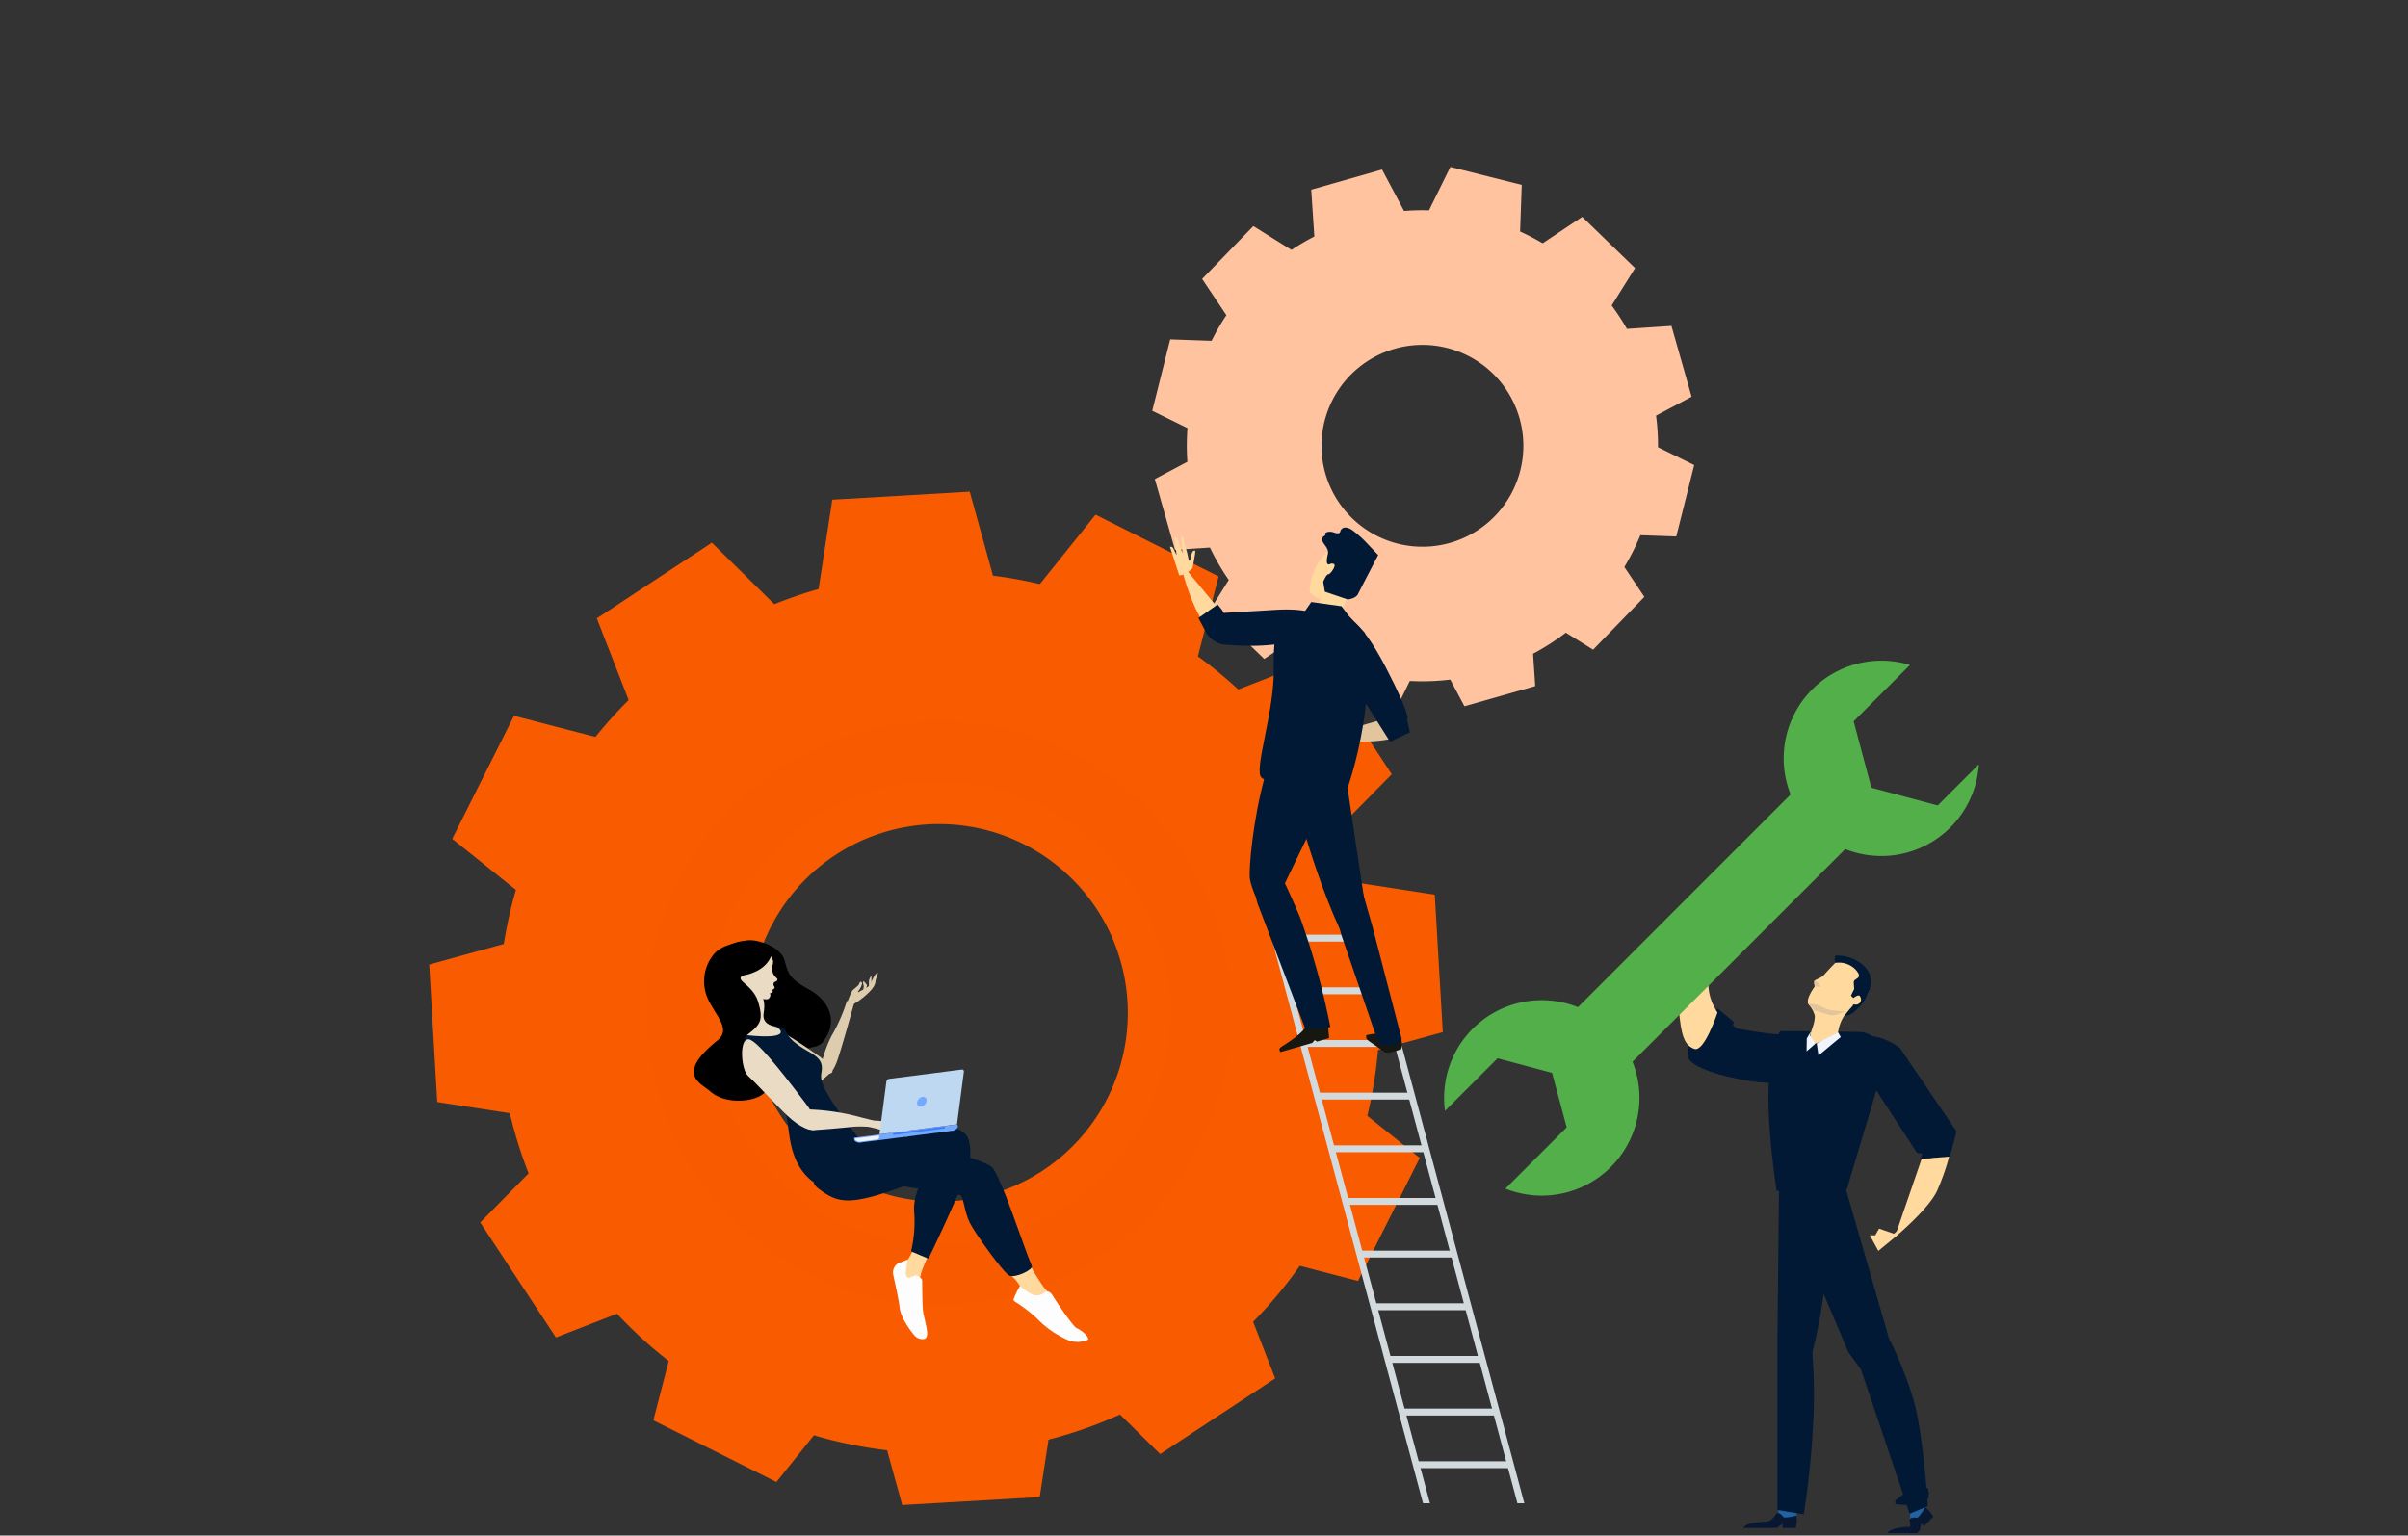
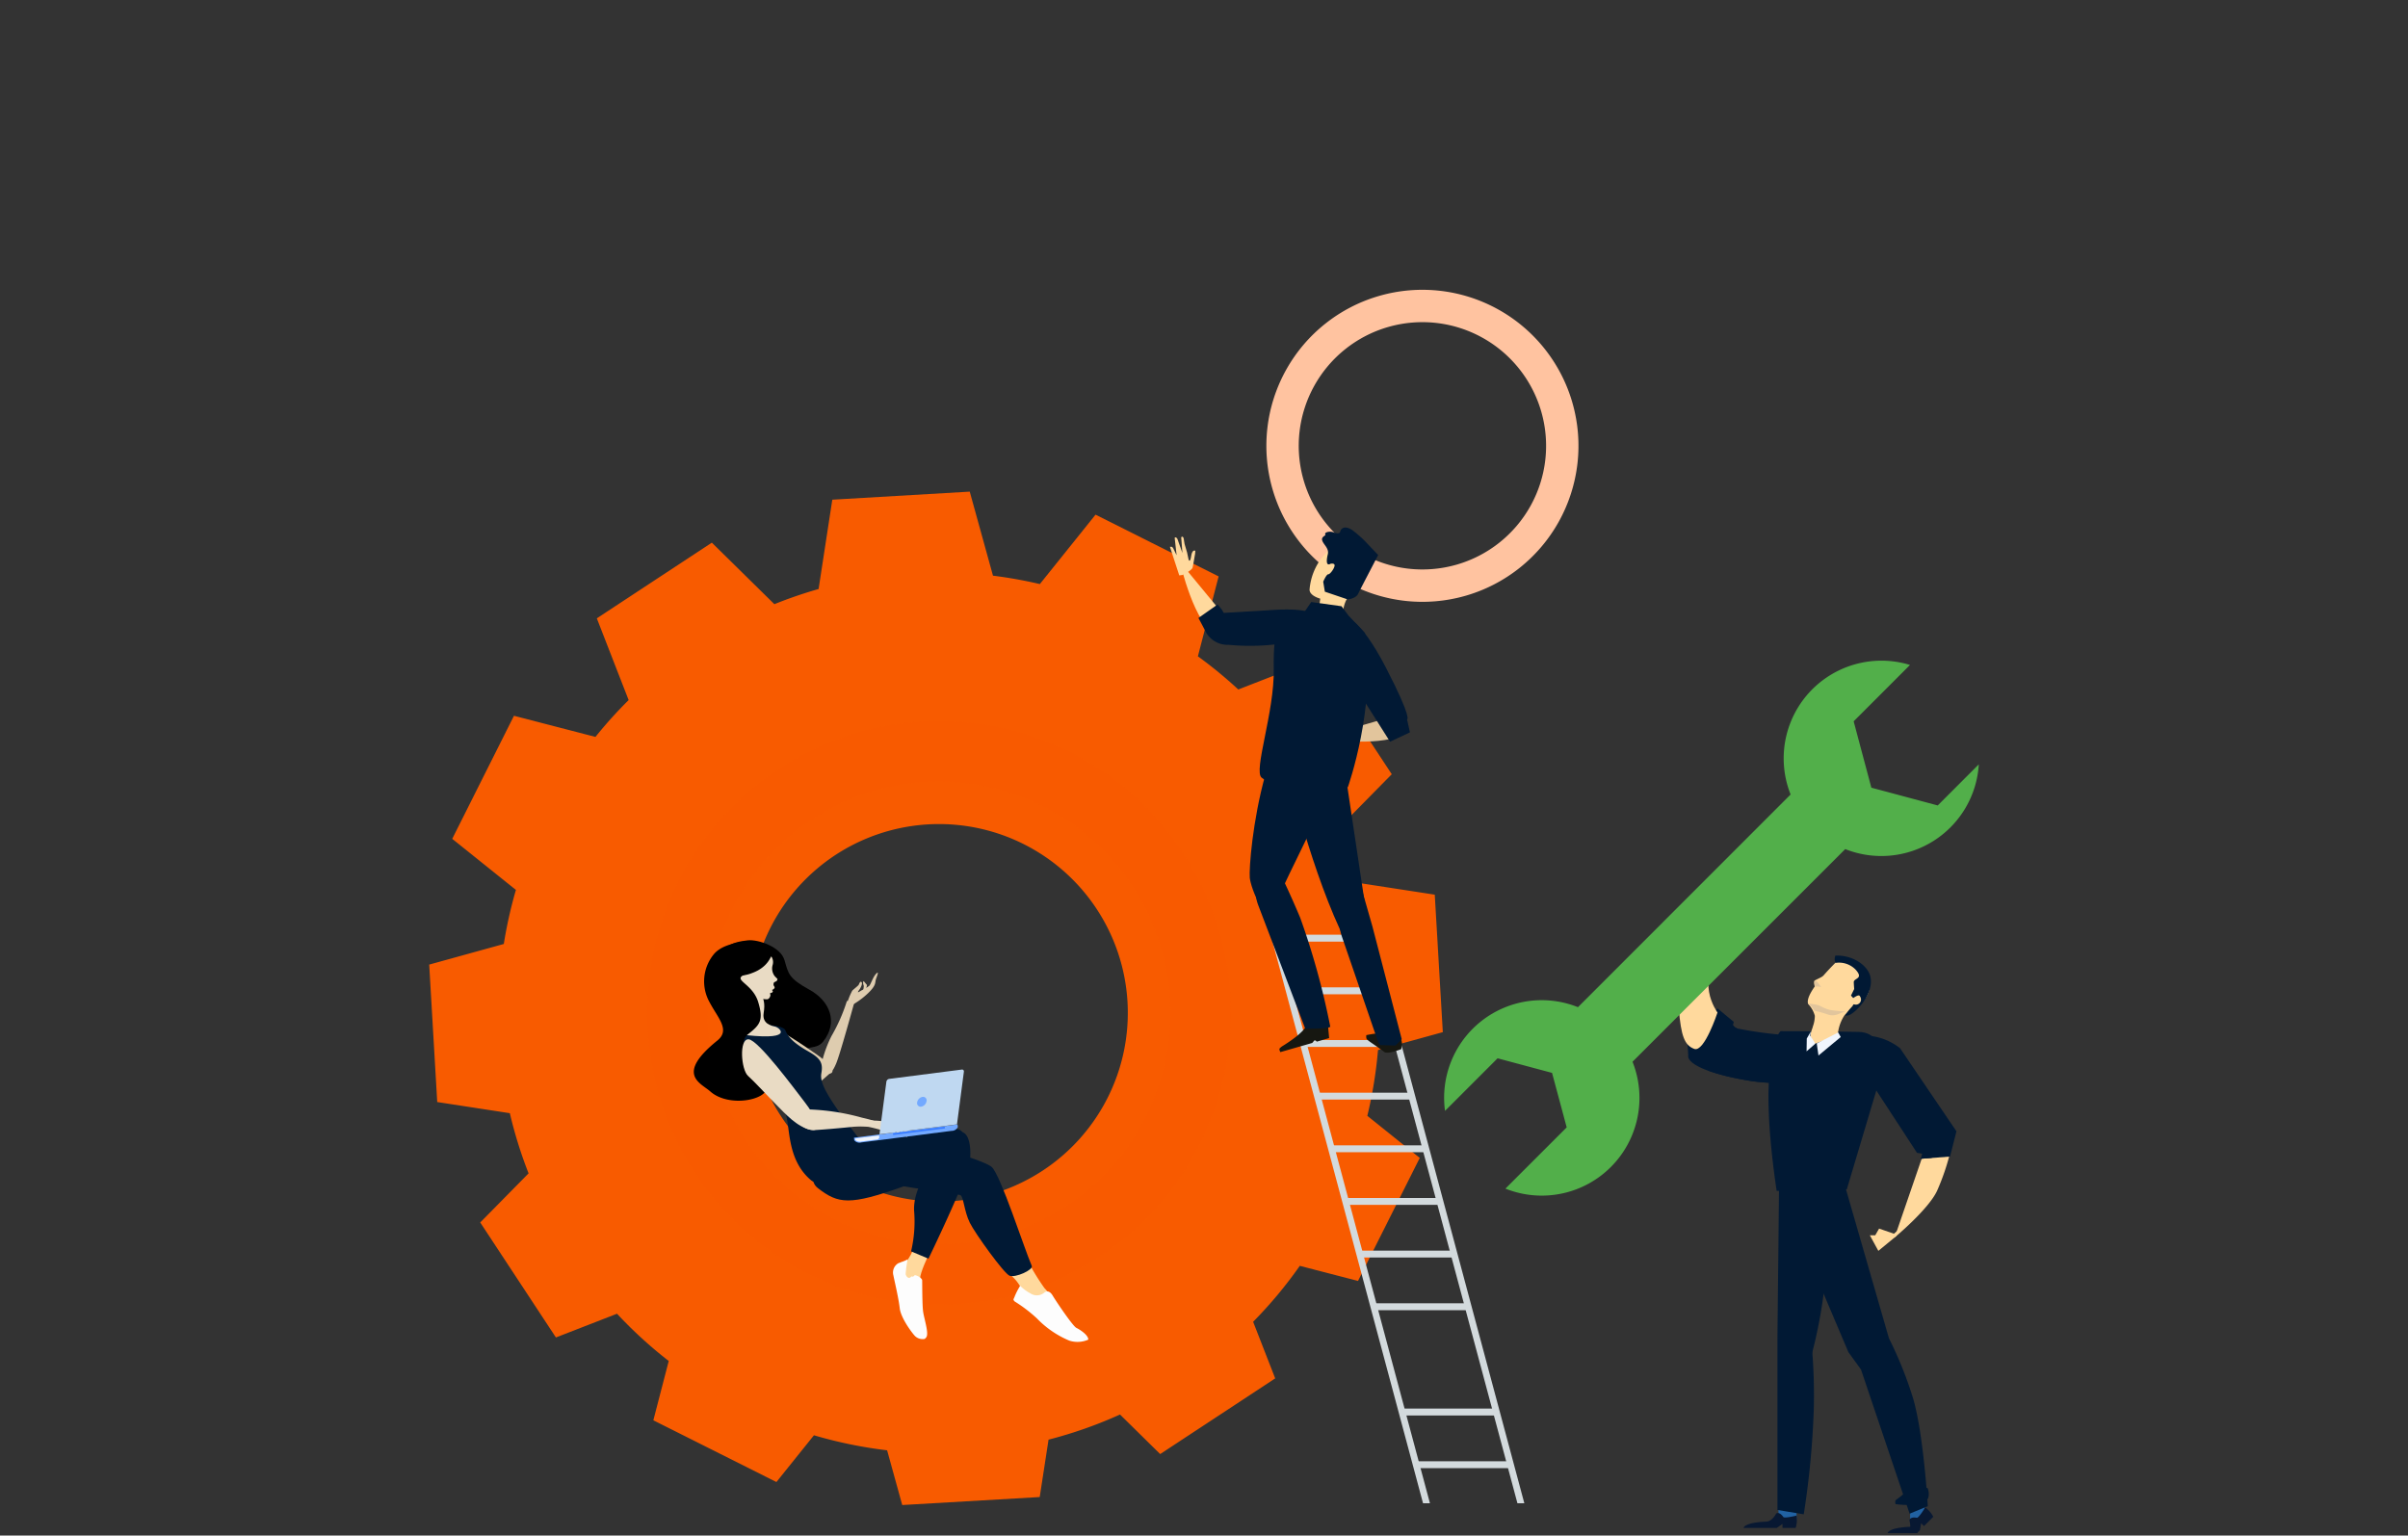
<svg xmlns="http://www.w3.org/2000/svg" width="439" height="280" viewBox="0 0 439 280">
  <rect x="0" y="0" width="439" height="280" fill="#333333" stroke="none" />
  <g id="sc5-img-managed-services" transform="translate(-211.756 -3189.581)">
    <rect id="Rectangle_641" data-name="Rectangle 641" width="439" height="280" transform="translate(211.756 3189.581)" fill="none" />
    <g id="Group_3090" data-name="Group 3090" transform="translate(-619.87 3059.542)">
      <g id="Group_3063" data-name="Group 3063" transform="translate(1041.689 160.49)">
-         <path id="Path_4406" data-name="Path 4406" d="M2234.241,227.86l3.274-13.022-6.6-3.248a42.622,42.622,0,0,0-.358-5.764l6.482-3.445-3.674-12.909-8.116.539a42.628,42.628,0,0,0-2.784-4.264l4.265-6.825-9.635-9.341-7.211,4.824a42.851,42.851,0,0,0-4.111-2.149l.3-8.5-13.014-3.273-3.891,7.906a42.056,42.056,0,0,0-4.555.117l-4.012-7.551-12.909,3.675.567,8.533a42.61,42.61,0,0,0-4.163,2.452l-6.956-4.347-9.34,9.635,4.427,6.613a43.046,43.046,0,0,0-2.707,4.672l-7.539-.264-3.274,13.016,6.423,3.161a42.524,42.524,0,0,0-.017,6.141l-5.933,3.152,3.676,12.909,6.376-.423a42.407,42.407,0,0,0,3.426,5.908l-3.167,5.064,9.635,9.343,4.856-3.252a43.053,43.053,0,0,0,6.363,3.537l-.194,5.532,13.015,3.279,2.5-5.08a42.588,42.588,0,0,0,7.379-.246l2.578,4.853,12.907-3.673-.392-5.907a42.634,42.634,0,0,0,5.973-3.838l4.972,3.106,9.342-9.636-3.646-5.445a43.227,43.227,0,0,0,2.918-5.8ZM2193,229.027a18.4,18.4,0,1,1,12.663-22.736A18.4,18.4,0,0,1,2193,229.027Z" transform="translate(-2138.707 -160.49)" fill="#ffc3a0" />
        <path id="Path_4407" data-name="Path 4407" d="M2333.332,348.793a28.449,28.449,0,1,0,35.15,19.573A28.45,28.45,0,0,0,2333.332,348.793Zm13.964,49.046a22.547,22.547,0,1,1,15.508-27.856A22.543,22.543,0,0,1,2347.3,397.839Z" transform="translate(-2291.863 -325.314)" fill="#ffc3a0" />
      </g>
      <g id="Group_3075" data-name="Group 3075" transform="translate(1137.666 299.227)">
        <g id="Group_3074" data-name="Group 3074">
          <path id="Path_4434" data-name="Path 4434" d="M2975.77,1455.164s-.706,3.521-11.279,1.49-9.7-4.334-9.7-4.334l-.165-2.709,5.5-5.89,2.96,2.461-.143.586a1.49,1.49,0,0,0,1.131.677,71.211,71.211,0,0,0,9.866,1.219C2976.733,1448.789,2975.91,1454.487,2975.77,1455.164Z" transform="translate(-2953.045 -1429.03)" fill="#011934" />
          <g id="Group_3073" data-name="Group 3073" transform="translate(5.207 19.616)">
            <path id="Path_4435" data-name="Path 4435" d="M3000.656,1484.927c-.12,0-.238-.012-.357-.019a13.7,13.7,0,0,1,.427,4.063s-.24,3.576-10.995,2.838a46.186,46.186,0,0,1-4.76-.542,37.831,37.831,0,0,0,6.24,1.649c10.573,2.031,11.279-1.49,11.279-1.49C3002.63,1490.749,3003.452,1485.051,3000.656,1484.927Z" transform="translate(-2984.971 -1484.908)" fill="#011934" />
          </g>
          <path id="Path_4436" data-name="Path 4436" d="M2948.5,1361.156s-4.614-6.23,1.55-11.239c1.833-1.49-.423-.679-2.537.27s-6.485,5.686-6.061,10.426.985,6.5,2.818,7.177S2948.5,1361.156,2948.5,1361.156Z" transform="translate(-2941.425 -1345.717)" fill="#ffd99d" />
          <path id="Path_4437" data-name="Path 4437" d="M2996.887,1325.76l1.387-4.915,2,.234.654,1.867-.962.869-.223,1.23Z" transform="translate(-2990.255 -1320.846)" fill="#011934" />
          <path id="Path_4442" data-name="Path 4442" d="M3275.7,1663.679l-5.076,14.763s6.2-5.146,7.751-8.533a42.053,42.053,0,0,0,2.4-7.039Z" transform="translate(-3231.263 -1621.975)" fill="#ffd99d" />
          <path id="Path_4443" data-name="Path 4443" d="M3237.943,1779.85l-.233,1.012-3.274,2.694-1.551-2.844h.987l.7-1.219,2.706.94Z" transform="translate(-3198.037 -1724.655)" fill="#ffd99d" />
-           <path id="Path_4445" data-name="Path 4445" d="M3161.99,1488.327l.309,2.164,3.712-3.518v-.542Z" transform="translate(-3135.618 -1466.633)" fill="#011934" />
          <path id="Path_4446" data-name="Path 4446" d="M3147.407,1490.587l-.651,2.818,1.649-1.419Z" transform="translate(-3122.206 -1470.292)" fill="#011934" />
          <path id="Path_4447" data-name="Path 4447" d="M3002.726,1472.423l.864-1.823.3-.749a1.594,1.594,0,0,1-.876-.649l-.374,1.48-.774,1.657-1.726,1.823Z" transform="translate(-2993.119 -1451.465)" fill="#011934" />
          <path id="Path_4448" data-name="Path 4448" d="M3204.432,1495.316l7.332,11.239.988.134-.285.948,5.313-.408,1.175-4.6-10.292-15.165a10.859,10.859,0,0,0-8.458-2.167C3196.4,1485.836,3203.868,1494.368,3204.432,1495.316Z" transform="translate(-3168.315 -1465.525)" fill="#011934" />
          <path id="Path_4449" data-name="Path 4449" d="M3314.483,1645.111s-3.282,1.574-5.022,2.334l.432.06-.285.948,1.836-.156,2.572-.606.141-1.089h-.8Z" transform="translate(-3265.457 -1606.34)" fill="#011934" />
          <path id="Path_4450" data-name="Path 4450" d="M3271.773,2174.092c-.169.2-.045.743-.045.743a19.953,19.953,0,0,0,3.9.106,5.154,5.154,0,0,0,1.056-.5c.065-.037.184-.266.248-.3.119-.07.181.048.283-.016a3.243,3.243,0,0,0,.451-.312,2.821,2.821,0,0,0-.086-1.9s-2.514-.833-2.986-.252A20.168,20.168,0,0,1,3271.773,2174.092Z" transform="translate(-3232.197 -2069.752)" fill="#011934" />
        </g>
      </g>
      <g id="Group_3076" data-name="Group 3076" transform="translate(1094.904 250.513)">
        <path id="Path_4452" data-name="Path 4452" d="M2618.121,986.545l38.783-38.778a17.8,17.8,0,0,0,24.352-15.458l-7.49,7.5-12.1-3.24-3.227-12.1,10.272-10.278a17.816,17.816,0,0,0-21.767,23.62l-38.768,38.782a17.789,17.789,0,0,0-24.235,18.911l9.585-9.589,9.928,2.661,2.669,9.933-11.171,11.169a17.814,17.814,0,0,0,23.172-23.132Z" transform="translate(-2583.779 -913.414)" fill="#52af4a" />
      </g>
      <g id="Group_3426" data-name="Group 3426" transform="translate(909.87 219.688)">
        <path id="Path_4408" data-name="Path 4408" d="M1262.681,794.656l-1.468-25.069-13.6-2.095a80.086,80.086,0,0,0-3.873-10.082l9.633-9.786-13.8-20.971-14.18,5.52a79.791,79.791,0,0,0-7.363-6.047l3.78-14.572-22.437-11.261-10.156,12.658a81.647,81.647,0,0,0-8.544-1.53l-4.237-15.324-25.056,1.468-2.5,16.286a80.959,80.959,0,0,0-8.063,2.766l-11.4-11.217-20.968,13.8,5.8,14.906a79.659,79.659,0,0,0-6.05,6.714l-14.855-3.853-11.256,22.439,11.611,9.313a80.878,80.878,0,0,0-2.208,9.859l-13.6,3.759,1.463,25.063,13.237,2.034a79.709,79.709,0,0,0,3.418,10.972l-8.818,8.951,13.8,20.971L1112.13,846a79.656,79.656,0,0,0,9.43,8.619l-2.807,10.813,22.437,11.258,6.843-8.526a80.754,80.754,0,0,0,13.338,2.741l2.759,9.979,25.063-1.457,1.609-10.465a79.652,79.652,0,0,0,13.028-4.583l7.323,7.212,20.97-13.8L1228.1,847.47a79.576,79.576,0,0,0,8.506-10.2l10.615,2.753,11.259-22.438-9.56-7.668a80.84,80.84,0,0,0,1.946-12Zm-72.926,25.233a34.423,34.423,0,1,1,9.83-47.676A34.419,34.419,0,0,1,1189.755,819.889Z" transform="translate(-1077.887 -696.098)" fill="#f85b00" />
        <path id="Path_4409" data-name="Path 4409" d="M1416,1035.652a53.216,53.216,0,1,0,73.708,15.194A53.219,53.219,0,0,0,1416,1035.652Zm52.45,79.677a42.175,42.175,0,1,1,12.036-58.409A42.167,42.167,0,0,1,1468.445,1115.329Z" transform="translate(-1352.314 -985.061)" fill="#f85b00" opacity="0.294" />
      </g>
      <g id="Group_3078" data-name="Group 3078" transform="translate(1061.804 294.971)">
        <g id="Group_3077" data-name="Group 3077" transform="translate(0)">
-           <path id="Path_4454" data-name="Path 4454" d="M2480.111,1394.429h1.258l-29.253-109.177h-1.259Z" transform="translate(-2433.649 -1285.252)" fill="#d3dadd" />
+           <path id="Path_4454" data-name="Path 4454" d="M2480.111,1394.429h1.258l-29.253-109.177h-1.259" transform="translate(-2433.649 -1285.252)" fill="#d3dadd" />
          <path id="Path_4455" data-name="Path 4455" d="M2336.189,1394.429h1.26l-29.255-109.177h-1.258Z" transform="translate(-2306.936 -1285.252)" fill="#d3dadd" />
          <path id="Path_4456" data-name="Path 4456" d="M2338.984,1332.594l-.337-1.259h-17.63l.339,1.259Z" transform="translate(-2319.334 -1325.826)" fill="#d3dadd" />
          <path id="Path_4457" data-name="Path 4457" d="M2360.5,1412.89l-.337-1.259h-17.629l.339,1.259Z" transform="translate(-2338.282 -1396.521)" fill="#d3dadd" />
          <path id="Path_4458" data-name="Path 4458" d="M2382.018,1493.189l-.338-1.259h-17.629l.337,1.259Z" transform="translate(-2357.222 -1467.218)" fill="#d3dadd" />
          <path id="Path_4459" data-name="Path 4459" d="M2403.538,1573.48l-.336-1.26h-17.629l.338,1.26Z" transform="translate(-2376.17 -1537.909)" fill="#d3dadd" />
          <path id="Path_4460" data-name="Path 4460" d="M2425.052,1653.785l-.337-1.259h-17.628l.339,1.259Z" transform="translate(-2395.112 -1608.613)" fill="#d3dadd" />
          <path id="Path_4461" data-name="Path 4461" d="M2446.566,1734.083l-.336-1.257H2428.6l.338,1.257Z" transform="translate(-2414.053 -1679.311)" fill="#d3dadd" />
          <path id="Path_4462" data-name="Path 4462" d="M2468.086,1814.378l-.337-1.258h-17.628l.337,1.258Z" transform="translate(-2433.001 -1750.006)" fill="#d3dadd" />
          <path id="Path_4463" data-name="Path 4463" d="M2489.6,1894.686l-.338-1.257h-17.628l.338,1.257Z" transform="translate(-2451.946 -1820.712)" fill="#d3dadd" />
-           <path id="Path_4464" data-name="Path 4464" d="M2511.121,1974.98l-.337-1.259h-17.628l.337,1.259Z" transform="translate(-2470.891 -1891.404)" fill="#d3dadd" />
          <path id="Path_4465" data-name="Path 4465" d="M2532.642,2055.288l-.337-1.259h-17.627l.336,1.259Z" transform="translate(-2489.839 -1962.111)" fill="#d3dadd" />
          <path id="Path_4466" data-name="Path 4466" d="M2554.15,2135.578l-.337-1.259h-17.629l.338,1.259Z" transform="translate(-2508.774 -2032.8)" fill="#d3dadd" />
        </g>
      </g>
      <g id="Group_3079" data-name="Group 3079" transform="translate(1044.918 226.229)">
        <path id="Path_4467" data-name="Path 4467" d="M2465.128,1481.812c-.2-.2-.112-.769-.112-.769a20.7,20.7,0,0,1,4.062-.438,5.175,5.175,0,0,1,1.144.43c.071.034.211.26.284.293.129.065.184-.065.295-.008a3.816,3.816,0,0,1,.5.288,2.952,2.952,0,0,1,.07,1.989s-2.472.992-3.092.515C2466.7,1482.9,2465.55,1482.248,2465.128,1481.812Z" transform="translate(-2429.214 -1388.482)" fill="#161711" />
        <path id="Path_4468" data-name="Path 4468" d="M2341.5,1463.467l.213,2.333-2.255.651s-.215-.278-.405-.224c-.161.047-.278.421-.5.484l-1.21.348-4.526,1.3s-.235-.437-.156-.633a2.254,2.254,0,0,1,.6-.5c1.071-.661,4.109-2.646,4.368-3.925C2337.956,1461.751,2341.5,1463.467,2341.5,1463.467Z" transform="translate(-2312.69 -1372.701)" fill="#161711" />
        <path id="Path_4469" data-name="Path 4469" d="M2380.146,738.178l.364-2.824s-1.925-.491-1.947-1.624a10.947,10.947,0,0,1,2.416-6.062c2.142-2.153,4.21-6.494,8.906-.893,1.785,2.132-3.936,7.586-4.682,8.934a6.443,6.443,0,0,0-.537,3.262l-1.736.569Z" transform="translate(-2353.112 -722.385)" fill="#ffd99d" />
        <path id="Path_4470" data-name="Path 4470" d="M2407.409,1001.791l-11.737,3.4s6.944,1.546,12.747.3S2407.976,1001.854,2407.409,1001.791Z" transform="translate(-2368.177 -966.94)" fill="#e2c59c" />
        <path id="Path_4471" data-name="Path 4471" d="M2427.729,1241.9s-4.7,5.885-2.984,10.889c3.053,8.9,5.512,16.033,6.527,19.01.4,1.157.715.916.715.916l2.582.08,1.131-1.153-5.326-20.5Z" transform="translate(-2393.443 -1178.337)" fill="#011934" />
        <path id="Path_4472" data-name="Path 4472" d="M2188.032,771.369,2180.8,762.6s2.773,12.063,6.695,13.037S2188.032,771.369,2188.032,771.369Z" transform="translate(-2178.993 -756.349)" fill="#ffd99d" />
        <path id="Path_4473" data-name="Path 4473" d="M2432.354,847s2.58-.3,7.491,9.2,3.854,9.436,3.854,9.436l.525,2.368-3.623,1.708-5.02-7.928Z" transform="translate(-2400.473 -830.652)" fill="#011934" />
        <path id="Path_4474" data-name="Path 4474" d="M2327.217,1044.567s4.8,19.763,11.22,31.026c3.439,6.028,3.22-2.633,3.22-2.633l-5.317-35.563-12.268-.58S2325.353,1038.433,2327.217,1044.567Z" transform="translate(-2305.137 -997.777)" fill="#011934" />
        <path id="Path_4475" data-name="Path 4475" d="M2303,1027.021s-9.859,19.9-10.331,21.317c-2.312,6.932-5.248-1.583-5.392-3.274s.5-10.375,2.825-18.722l2.32-8.347Z" transform="translate(-2272.726 -981.207)" fill="#011934" />
        <path id="Path_4476" data-name="Path 4476" d="M2300.672,1234.473s1.685,3.425,3.552,7.884a136.343,136.343,0,0,1,5.482,19.852c.081.422-4.554.4-4.554.4s-6.981-18.363-8.553-22.472S2297.124,1232.234,2300.672,1234.473Z" transform="translate(-2280.483 -1171.215)" fill="#011934" />
        <path id="Path_4477" data-name="Path 4477" d="M2321.688,829.559l-3-3.179-1.268-1.7-5.524-.772-1.172,1.7-4.533,1.625s-1.27,1.768-1.133,8.873c.15,7.873-3.769,18.657-2.2,19.837,10.284,7.719,15.729,1.678,15.729,1.678S2323.845,842.782,2321.688,829.559Z" transform="translate(-2286.135 -810.324)" fill="#011934" />
        <path id="Path_4478" data-name="Path 4478" d="M2231.629,831.62s.621,1.32-3.017,2.353a41.492,41.492,0,0,1-13.97,1.056,4.5,4.5,0,0,1-4.252-2.558c-.921-1.76-1.238-2.338-1.238-2.338l3.495-2.461.778.95.336.583s4.7-.259,9.1-.539C2233.144,828.01,2231.629,831.62,2231.629,831.62Z" transform="translate(-2203.958 -813.639)" fill="#011934" />
        <path id="Path_4479" data-name="Path 4479" d="M2399.1,716.915s.809-.185.736.363-.814,1.558-1.157,1.558-.916,1.352-.916,1.352l.3,1.82,4.165,1.412s1.477-.129,1.9-1.019,3.657-7.074,3.657-7.074l-2.407-2.536a20.4,20.4,0,0,0-2.257-1.969c-1.5-1.035-2.146-.268-2.249.212s-.638.358-1.305.13-1.667.009-1.412.44c.107.178-.7.358-.6.94.141.829,1.325,1.486,1.046,2.651C2398.467,715.723,2398.1,717.493,2399.1,716.915Z" transform="translate(-2369.822 -710.307)" fill="#011934" />
        <path id="Path_4480" data-name="Path 4480" d="M2167.968,731.257s1.744-.825,1.871-1.36.457-2.534.457-2.534l.035-.518s-.546-.362-.755.981-.464.631-.464.631l-.277-1.295-.461-1.562-.119-.718a1.311,1.311,0,0,0-.127-.5c-.265-.266-.364.035-.364.035l.219,2.827-.911-2.56s-.173-.309-.354-.285-.141.13-.141.13l.349,3.13-.617-1.267s-.172-.3-.352-.286c-.2.016-.25.015-.25.015l1.7,5.21Z" transform="translate(-2165.709 -722.599)" fill="#ffd99d" />
      </g>
      <g id="Group_3089" data-name="Group 3089" transform="translate(958.114 301.484)">
        <path id="Path_4481" data-name="Path 4481" d="M1485.167,1339.737c-5.938.577-5.118,3.4-4.869,7.174s2.943,11.255,6.851,12.569,6.014,5.737,6.92,2.447c1.055-3.831,3.25-1.77,4.809-3.742,2.747-3.469,1.271-7.366-2.534-9.45s-3.814-2.932-4.528-5.379S1487.023,1339.557,1485.167,1339.737Z" transform="translate(-1475.284 -1339.721)" />
        <g id="Group_3081" data-name="Group 3081" transform="translate(11.814 5.914)">
          <path id="Path_4482" data-name="Path 4482" d="M1538.86,1464.829c1.2-.344,8.409,4.557,10.306,5.9s3.919,3.278,2.123,3.5-3.863-1.057-5.421-1.9-3.671-2.108-4.814-2.649S1537.655,1465.172,1538.86,1464.829Z" transform="translate(-1538.516 -1455.77)" fill="#deccaf" />
          <path id="Path_4483" data-name="Path 4483" d="M1630.294,1447.437a21.9,21.9,0,0,1,2.3-8.579,31.487,31.487,0,0,0,2.822-6.408l1.409.053s-2.669,9.745-3.379,11.372S1632.652,1445.3,1630.294,1447.437Z" transform="translate(-1619.321 -1427.277)" fill="#deccaf" />
          <g id="Group_3080" data-name="Group 3080" transform="translate(15.909)">
-             <path id="Path_4484" data-name="Path 4484" d="M1707.129,1395.751l-.026-1.5a1.677,1.677,0,0,0-.453,1.018c.008.465.018,1.034.018,1.034Z" transform="translate(-1702.456 -1393.647)" fill="#deccaf" />
            <path id="Path_4485" data-name="Path 4485" d="M1697.667,1403.766l.219-.974-.6-.717s-.26.124.015.878a5.81,5.81,0,0,1-.214,1.234Z" transform="translate(-1694.035 -1400.534)" fill="#deccaf" />
            <path id="Path_4486" data-name="Path 4486" d="M1672.2,1395.364a14.863,14.863,0,0,0,3.376-2.392c1.622-1.548,1.26-1.947,1.485-2.611s.621-1.568.042-.993-.968,1.892-1.257,2.206a7.04,7.04,0,0,1-1.4.831c-.524.306-.873.577-.53.047a3.49,3.49,0,0,0,.516-.925c.056-.218.166-.55-.071-.661s-.347.376-.462.553-.986.858-1.159,1.045a11.2,11.2,0,0,0-.68,1.528c-.227.51-.734,2.6-.325,2.825C1671.729,1396.815,1671.67,1395.669,1672.2,1395.364Z" transform="translate(-1671.575 -1389.184)" fill="#deccaf" />
          </g>
        </g>
        <g id="Group_3082" data-name="Group 3082" transform="translate(24.556 35.827)">
          <path id="Path_4487" data-name="Path 4487" d="M1923.013,1836.593a42.593,42.593,0,0,0,2.519,4,14.458,14.458,0,0,1,2.255,3.2c.484,1.152-4.48.293-5.122-.419s-1.087-3.348-3.255-5.093S1923.013,1836.593,1923.013,1836.593Z" transform="translate(-1886.182 -1813.012)" fill="#ffd99d" />
          <path id="Path_4488" data-name="Path 4488" d="M1658.1,1639.369s15.1,4,16.75,5.535,5.812,14.572,7.292,18.024c.312.727-3.005,2.209-4.044,1.793s-6.294-7.721-7.255-9.667c-1.061-2.15-1.127-4.878-1.772-5.054-1.352-.37-14.529-1.93-16.511-2.916s-7.83-4.642-7.46-6.138S1658.1,1639.369,1658.1,1639.369Z" transform="translate(-1645.085 -1639.369)" fill="#011934" />
          <path id="Path_4490" data-name="Path 4490" d="M1930.181,1868.179a2.1,2.1,0,0,0,2.519-.166c.593-.446,1.124-.125,1.558.622s3.6,5.492,4.288,5.826,2.063,1.251,2.155,2.032a.356.356,0,0,1-.006.111,4.861,4.861,0,0,1-3.45.173,17.68,17.68,0,0,1-5.917-4.061,26.764,26.764,0,0,0-4.045-3.083.671.671,0,0,1-.224-.37c.088-.212.2-.427.269-.637a13.518,13.518,0,0,1,.954-1.84A8.375,8.375,0,0,0,1930.181,1868.179Z" transform="translate(-1893.346 -1839.595)" fill="#fdfdfd" />
        </g>
        <path id="Path_4492" data-name="Path 4492" d="M1514.027,1480.841a14.781,14.781,0,0,1,3.619,4.24c1.014,2.171.107,8.469,4.737,12.352,2.355,1.975,14.209-.745,14.209-.745-11.764-14.471-12.661-16.926-12.324-18.837s-.306-2.721-2.368-3.9-3.6-2.29-4.216-3.889S1501.874,1467.364,1514.027,1480.841Z" transform="translate(-1501.004 -1453.665)" fill="#011934" />
        <path id="Path_4493" data-name="Path 4493" d="M1500.191,1416.774s.683-.7.5-3.255-.3-3.889-.947-4.723,4.742-1.711,5.1.137.711,2.061.4,4.095,1.708,2.328,2.138,2.435C1508.276,1415.685,1511.088,1418.257,1500.191,1416.774Z" transform="translate(-1492.515 -1399.697)" fill="#e9dbc4" />
        <path id="Path_4494" data-name="Path 4494" d="M1507.595,1367.577a6.464,6.464,0,0,1-2.807.452,5.91,5.91,0,0,0,5.5,4.328.525.525,0,0,0,.46-.225.936.936,0,0,0,.224-.582c-.016-.126-.12-.267-.076-.285s.333-.125.4-.153.126-.229.126-.229a1.826,1.826,0,0,1-.157-.239c.376-.143.441-.316.472-.41s-.078-.259-.17-.4a.724.724,0,0,1,.046-.53c.059-.1.431-.213.509-.309s.168-.3.131-.348-.185-.2-.471-.485a2.28,2.28,0,0,1-.419-2.02,1.851,1.851,0,0,0-.2-1.567C1511.024,1364.281,1510.727,1366.453,1507.595,1367.577Z" transform="translate(-1497.006 -1361.581)" fill="#e9dbc4" />
        <path id="Path_4495" data-name="Path 4495" d="M1451.04,1342.213c-.524-.139-5.585-.316-7.676,2.187a7.785,7.785,0,0,0-.777,8.772c1.526,2.9,3.807,5.042,1.413,6.974-7.689,6.2-3.052,7.72-1.3,9.274,3.385,3,10.4,1.576,10.331-.78-.08-2.929-6.371-7.359-3.418-9.663,2.188-1.708,2.836-2.539,1.828-5.866s-4.59-3.957-2.635-4.907C1451.115,1347.081,1455.583,1343.417,1451.04,1342.213Z" transform="translate(-1439.707 -1341.854)" />
        <path id="Path_4496" data-name="Path 4496" d="M1514.466,1490.819c1.774.109,8.333,9,10.2,11.417s3.621,5.586,1.121,5.078-4.631-2.922-6.3-4.6-3.862-4.089-5.124-5.225S1512.692,1490.707,1514.466,1490.819Z" transform="translate(-1504.48 -1472.751)" fill="#e9dbc4" />
        <g id="Group_3084" data-name="Group 3084" transform="translate(19.682 34.268)">
          <path id="Path_4497" data-name="Path 4497" d="M1761.229,1809.06s-1.465,3.039-1.433,4.078-.009,1.757-.922,1.655-2.577-2.292-2.472-3.076,1.96-2.827,2.116-4.067,2.792,1.863,2.792,1.863Z" transform="translate(-1738.214 -1785.712)" fill="#ffd99d" />
          <path id="Path_4499" data-name="Path 4499" d="M1743.564,1829.254a1.959,1.959,0,0,1,.929-2.2,4.345,4.345,0,0,0,.508-.2,6,6,0,0,0,1.179-.5,19.256,19.256,0,0,0-.371,2.7c.062.436.618,1.052,1.037.406a0,0,0,0,1,0,0c.192.1.416.078.613-.218.594.069,1.347.6,1.359.939.015.487,0,4.536.18,5.75s.94,3.53.675,4.417a.962.962,0,0,1-.418.527,2,2,0,0,1-1.734-.522c-.532-.542-2.591-3.283-2.794-5.082S1743.852,1830.659,1743.564,1829.254Z" transform="translate(-1726.869 -1802.437)" fill="#fdfdfd" />
          <path id="Path_4500" data-name="Path 4500" d="M1629.351,1628.5c3.042-.358,16.874-3.2,19.066-1.771s-.441,6.648-10.345,10.211-11.932,3.173-15.6.362S1627.083,1628.766,1629.351,1628.5Z" transform="translate(-1619.491 -1626.331)" fill="#011934" />
          <path id="Path_4501" data-name="Path 4501" d="M1776.176,1636.344s-4.845,5.161-4.622,10.162a23.724,23.724,0,0,1-.548,7.43l3.166,1.332s7.267-14.992,7.566-17.864-.314-5.843-2.243-5.132S1776.176,1636.344,1776.176,1636.344Z" transform="translate(-1751.077 -1631.469)" fill="#011934" />
        </g>
        <g id="Group_3085" data-name="Group 3085" transform="translate(18.521 30.83)">
          <path id="Path_4505" data-name="Path 4505" d="M1738.492,1620s.009-.364.293-.374a5.118,5.118,0,0,1,1.647.476c.341.154,1.822,1.151,1.822,1.151a2.074,2.074,0,0,1-1.256-.328A9.031,9.031,0,0,0,1738.492,1620Z" transform="translate(-1721.289 -1616.985)" fill="#e2c59c" />
          <path id="Path_4506" data-name="Path 4506" d="M1734.5,1619.978a2.619,2.619,0,0,1,1.868,1.236,1.535,1.535,0,0,0,1.13.69,10.707,10.707,0,0,0-1.279-1.5,3.363,3.363,0,0,0-.943-.734C1734.207,1619.182,1732.762,1619.959,1734.5,1619.978Z" transform="translate(-1717.061 -1616.888)" fill="#e2c59c" />
          <path id="Path_4507" data-name="Path 4507" d="M1598.127,1601.366c3.245-.183,8.4-.743,8.4-.743s7.235.067.223-1.521a41.019,41.019,0,0,0-10.957-1.523c-.593.006-.275.111-.863.416C1593.908,1598.521,1595.492,1601.514,1598.127,1601.366Z" transform="translate(-1594.614 -1597.577)" fill="#e9dbc4" />
          <path id="Path_4508" data-name="Path 4508" d="M1676.569,1611.2l-.033-.337-.936-.692a13.143,13.143,0,0,0-2.878-.354,40.472,40.472,0,0,1-4.349-.67c-.4.013-1.219,1.672-1.219,1.672s3.327.022,4.647.142a28.585,28.585,0,0,1,3.651,1.008,13.361,13.361,0,0,1,1.32.219s0-.478-1.374-.736c-.36-.069-.091-.436-.091-.436Z" transform="translate(-1658.481 -1607.76)" fill="#e9dbc4" />
          <path id="Path_4509" data-name="Path 4509" d="M1735.377,1620.178a3.492,3.492,0,0,1,1.44.551c.267.264,1.314,1.709,1.314,1.709a2.081,2.081,0,0,1-1.065-.74A7.115,7.115,0,0,0,1735.377,1620.178Z" transform="translate(-1718.547 -1617.476)" fill="#ffd99d" />
          <path id="Path_4510" data-name="Path 4510" d="M1723.122,1622.255s-.2.234-.158.364a1.488,1.488,0,0,1-.236-.153c-.15-.1-1.267-.554-1.267-.554a9.727,9.727,0,0,0,1.133.172,4.78,4.78,0,0,1,.824.156c.037.01.089.052.152.081Z" transform="translate(-1706.295 -1619.001)" fill="#e2c59c" />
          <path id="Path_4511" data-name="Path 4511" d="M1726.677,1623.646c.921.173,1.224.445,1.324.607-.217-.043-.567-.1-1.063-.168a6.4,6.4,0,0,1-.935-.281c-.08-.027-.008-.345-.6-.785a2.861,2.861,0,0,1,1.148.244C1726.5,1623.365,1726.4,1623.593,1726.677,1623.646Z" transform="translate(-1709.759 -1619.957)" fill="#e2c59c" />
        </g>
        <g id="Group_3088" data-name="Group 3088" transform="translate(29.197 23.582)">
          <path id="Path_4512" data-name="Path 4512" d="M1683.961,1623.483a.045.045,0,0,0-.01-.015l-.05-.457,18.878-2.422.059.456a.047.047,0,0,1,0,.016l-.038.091a1.252,1.252,0,0,1-1.116.617l-16.429,2.107a1.251,1.251,0,0,1-1.236-.315Z" transform="translate(-1683.901 -1610.589)" fill="#73a9ff" />
          <path id="Path_4513" data-name="Path 4513" d="M1689.973,1637.828a.02.02,0,0,1,0,.013l-.037.073a.786.786,0,0,1-.248.269l-2.87.367a1.318,1.318,0,0,1-1.179-.232l-.055-.064-.009-.01-.026-.225,4.375-.561Z" transform="translate(-1685.353 -1625.442)" fill="#f0f5fd" />
          <g id="Group_3086" data-name="Group 3086" transform="translate(7.11 10.407)">
            <rect id="Rectangle_538" data-name="Rectangle 538" width="9.512" height="0.325" transform="matrix(0.992, -0.127, 0.127, 0.992, 0, 1.21)" fill="#387bff" />
          </g>
          <g id="Group_3087" data-name="Group 3087" transform="translate(4.652)">
            <path id="Path_4514" data-name="Path 4514" d="M1722.81,1548.762l1.258-9.59a.619.619,0,0,1,.5-.515l13.246-1.7a.332.332,0,0,1,.382.4l-1.257,9.59Z" transform="translate(-1722.81 -1536.953)" fill="#bfd8f1" />
            <path id="Path_4515" data-name="Path 4515" d="M1780.179,1579.636a.643.643,0,0,0,.741.776,1.2,1.2,0,0,0,.974-1,.645.645,0,0,0-.742-.778A1.2,1.2,0,0,0,1780.179,1579.636Z" transform="translate(-1773.312 -1573.648)" fill="#73a9ff" />
          </g>
        </g>
      </g>
      <g id="Group_3424" data-name="Group 3424" transform="translate(1149.479 304.282)">
        <path id="Path_4243" data-name="Path 4243" d="M1400.2,1350.937l12.791-.277,5.317-17.806s3.45-10.766-3.163-10.906-14.228-.138-14.228-.138S1396.465,1325.675,1400.2,1350.937Z" transform="translate(-1394.156 -1308.028)" fill="#011934" />
        <path id="Path_4244" data-name="Path 4244" d="M1419.734,1224.117s-6.725,6.254-5.891,8.42a4.935,4.935,0,0,1,1.213,2.142,5.716,5.716,0,0,1-.351,1.923c0,.126-.337.955-.375,1.2-.158,1.113.41,2.032.883,1.919a32.358,32.358,0,0,0,3.432-1.332c.292-.161.567-.187.64-.65a7.57,7.57,0,0,1,1.168-3.135c1.45-1.395,5.522-2.737,4.389-6.738C1424.513,1226.7,1420.309,1223.842,1419.734,1224.117Z" transform="translate(-1402.049 -1223.697)" fill="#ffd99d" />
        <path id="Path_4245" data-name="Path 4245" d="M1452.166,1325.586l.315,2.207,4.062-3.376-.469-.825Z" transform="translate(-1438.81 -1309.566)" fill="#f0f5fd" />
        <path id="Path_4246" data-name="Path 4246" d="M1486.618,1323.065l.115-.741-.743,1.274-.037,2.339,1.606-1.4Z" transform="translate(-1474.453 -1308.472)" fill="#f0f5fd" />
        <path id="Path_4247" data-name="Path 4247" d="M1446.1,1284.891s.319.071.928.155a5.073,5.073,0,0,1,1.06.237,7.844,7.844,0,0,0,1.859.785,21.11,21.11,0,0,0,2.849.276s-.988.372-1.379.528a2.578,2.578,0,0,1-1.862.019c-2.17-.731-2.171-.521-2.393-.705A10.964,10.964,0,0,0,1446.1,1284.891Z" transform="translate(-1434.235 -1276.164)" fill="#e2c59c" />
        <path id="Path_4248" data-name="Path 4248" d="M1472.378,1245.268a18.435,18.435,0,0,1-1.779.967c-.259.132-.6.288-.626.392a2.79,2.79,0,0,0,.027.654c.026.157.1.784.626.314A20.185,20.185,0,0,0,1472.378,1245.268Z" transform="translate(-1457.082 -1241.967)" fill="#ffd99d" />
        <path id="Path_4249" data-name="Path 4249" d="M1418.517,1225.144c-.393-2.117-3.189-4.105-6.406-3.974a1.6,1.6,0,0,0,.026,1.333,4.2,4.2,0,0,1,3.659,1.229c1.563,1.727-.371,1.515-.339,2.294.026.657.078,1.236.078,1.236l-.589,1.2.413.45s1.156-.824,1.117-.312c-.048.616-.857,1.288-.96,1.39s-.283.276-.257.354a15.983,15.983,0,0,0-1.388,1.672c.214.19.737.128,1.428-.4C1416.859,1230.432,1419,1227.731,1418.517,1225.144Z" transform="translate(-1395.351 -1221.164)" fill="#011934" />
        <path id="Path_4250" data-name="Path 4250" d="M1426.268,1274.381a.941.941,0,0,1-1.181,1.465" transform="translate(-1405.179 -1267.094)" fill="#ffd99d" />
        <path id="Path_4251" data-name="Path 4251" d="M1479.47,1255.981a9.974,9.974,0,0,0-.751-.98c-.105-.053-.34-.211-.418-.131s-.139.4.071.994C1478.423,1256.007,1478.548,1255.746,1479.47,1255.981Z" transform="translate(-1465.307 -1250.235)" fill="#e2c59c" />
        <rect id="Rectangle_536" data-name="Rectangle 536" width="3.295" height="5.02" transform="translate(6.378 97.879)" fill="#2162a3" />
        <rect id="Rectangle_537" data-name="Rectangle 537" width="2.668" height="5.02" transform="translate(30.382 97.879)" fill="#2162a3" />
        <path id="Path_4252" data-name="Path 4252" d="M1520.105,1966.195H1517.7v-.733l-1.043.733h-6.066s.1-.993,4.181-1.15c1.047-.041,1.779-1.464,1.779-1.464s.522-.47,1.307.626c.2.286,2.406-.26,2.406-.26A5.132,5.132,0,0,1,1520.105,1966.195Z" transform="translate(-1510.589 -1861.83)" fill="#081832" />
        <path id="Path_4253" data-name="Path 4253" d="M1471.607,1531.486l-.286,27.194,5.935,4.213a87.054,87.054,0,0,0,2.97-17.02C1480.657,1537.59,1471.607,1531.486,1471.607,1531.486Z" transform="translate(-1465.131 -1488.991)" fill="#011934" />
        <path id="Path_4254" data-name="Path 4254" d="M1336.293,1526.268l12.648,29.817,2.3,3.176,8.864,26.283,3.314-1.37s-.8-13.936-2.856-20.217a71.068,71.068,0,0,0-4.227-10.395l-8.112-28.122Z" transform="translate(-1329.817 -1483.773)" fill="#011934" />
        <path id="Path_4255" data-name="Path 4255" d="M1492.7,1762.27a156.523,156.523,0,0,0,1.828-19.074,101.079,101.079,0,0,0-.3-10.913l-6.322-2.208,0,31.4Z" transform="translate(-1481.715 -1660.385)" fill="#011934" />
        <path id="Path_4256" data-name="Path 4256" d="M1328.929,1960.647h1.629l.514-.513.223-1.259.517.519,1.7-1.7a5.117,5.117,0,0,0-1.478-1.7s-1.17,1.942-1.517,1.885c-1.331-.224-1.367.48-1.367.48S1329.635,1959.877,1328.929,1960.647Z" transform="translate(-1298.905 -1855.367)" fill="#081832" />
        <path id="Path_4257" data-name="Path 4257" d="M1355.488,1976.535a1.9,1.9,0,0,1-1.255.718c-4.08.156-4.185,1.149-4.185,1.149h5.439Z" transform="translate(-1323.772 -1873.097)" fill="#081832" />
      </g>
    </g>
  </g>
</svg>